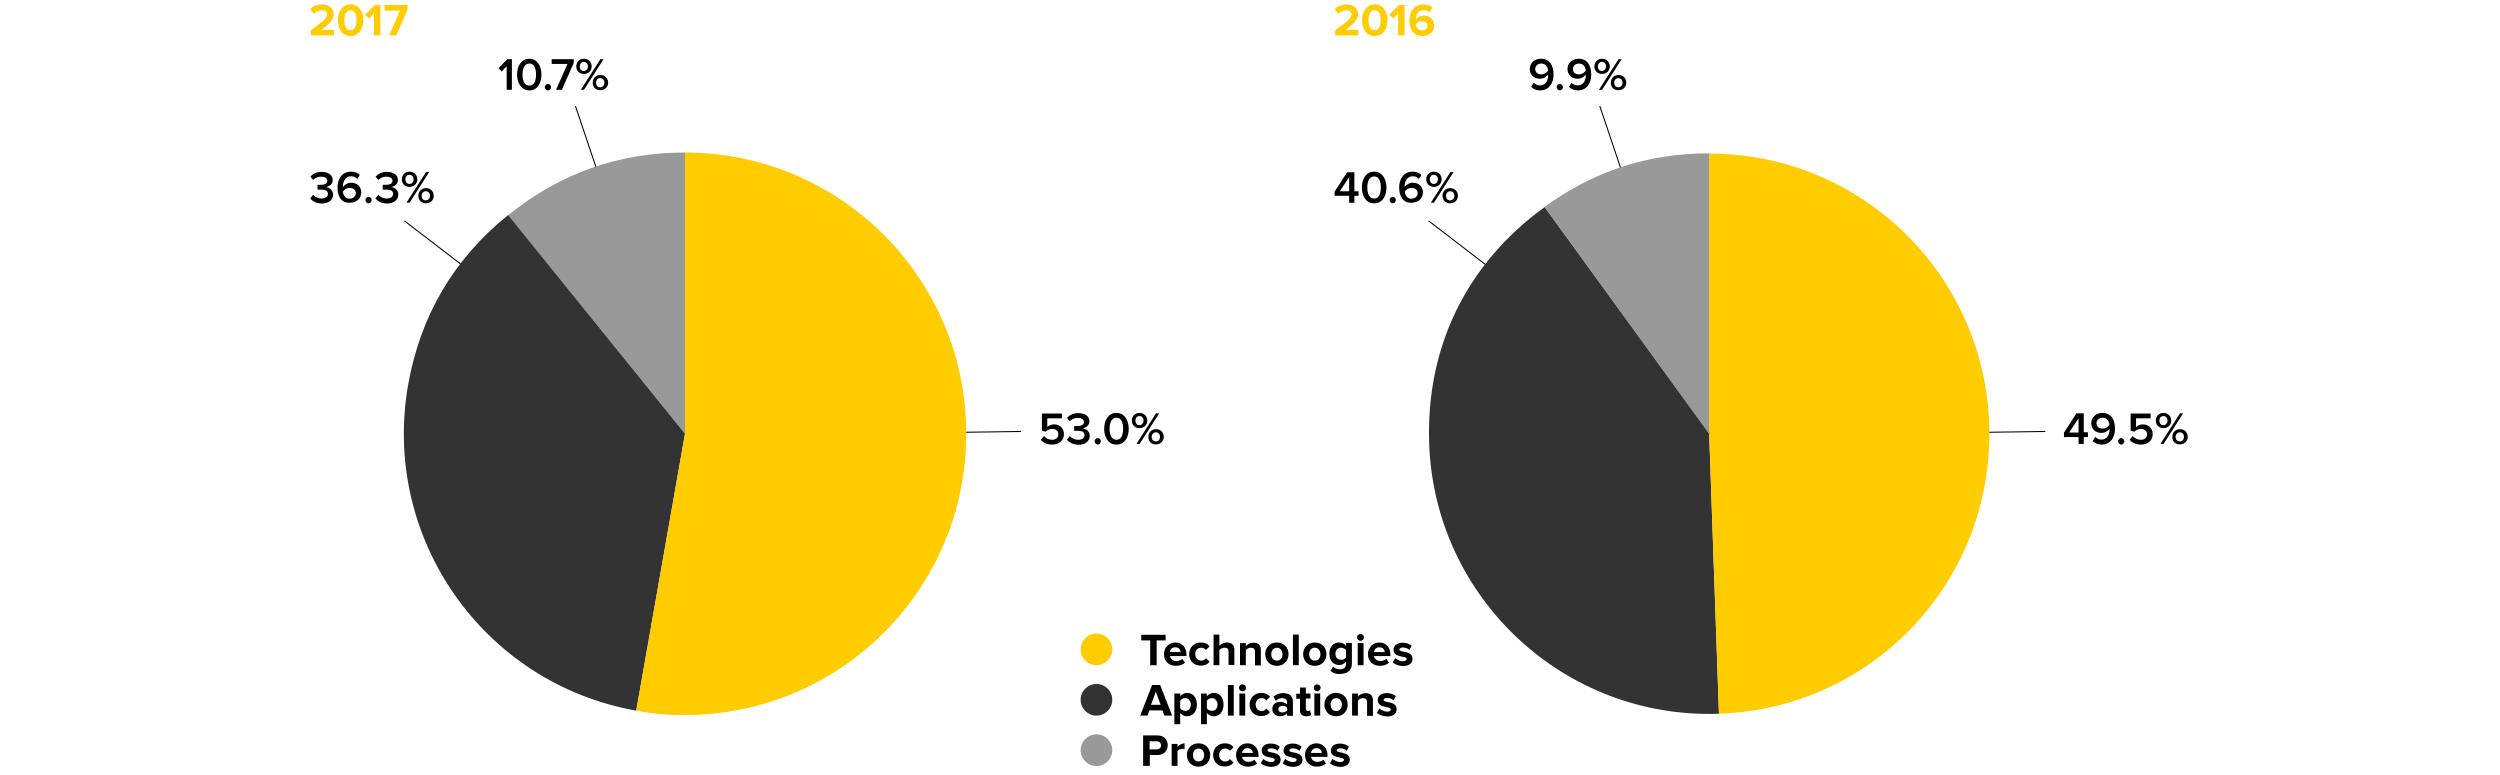
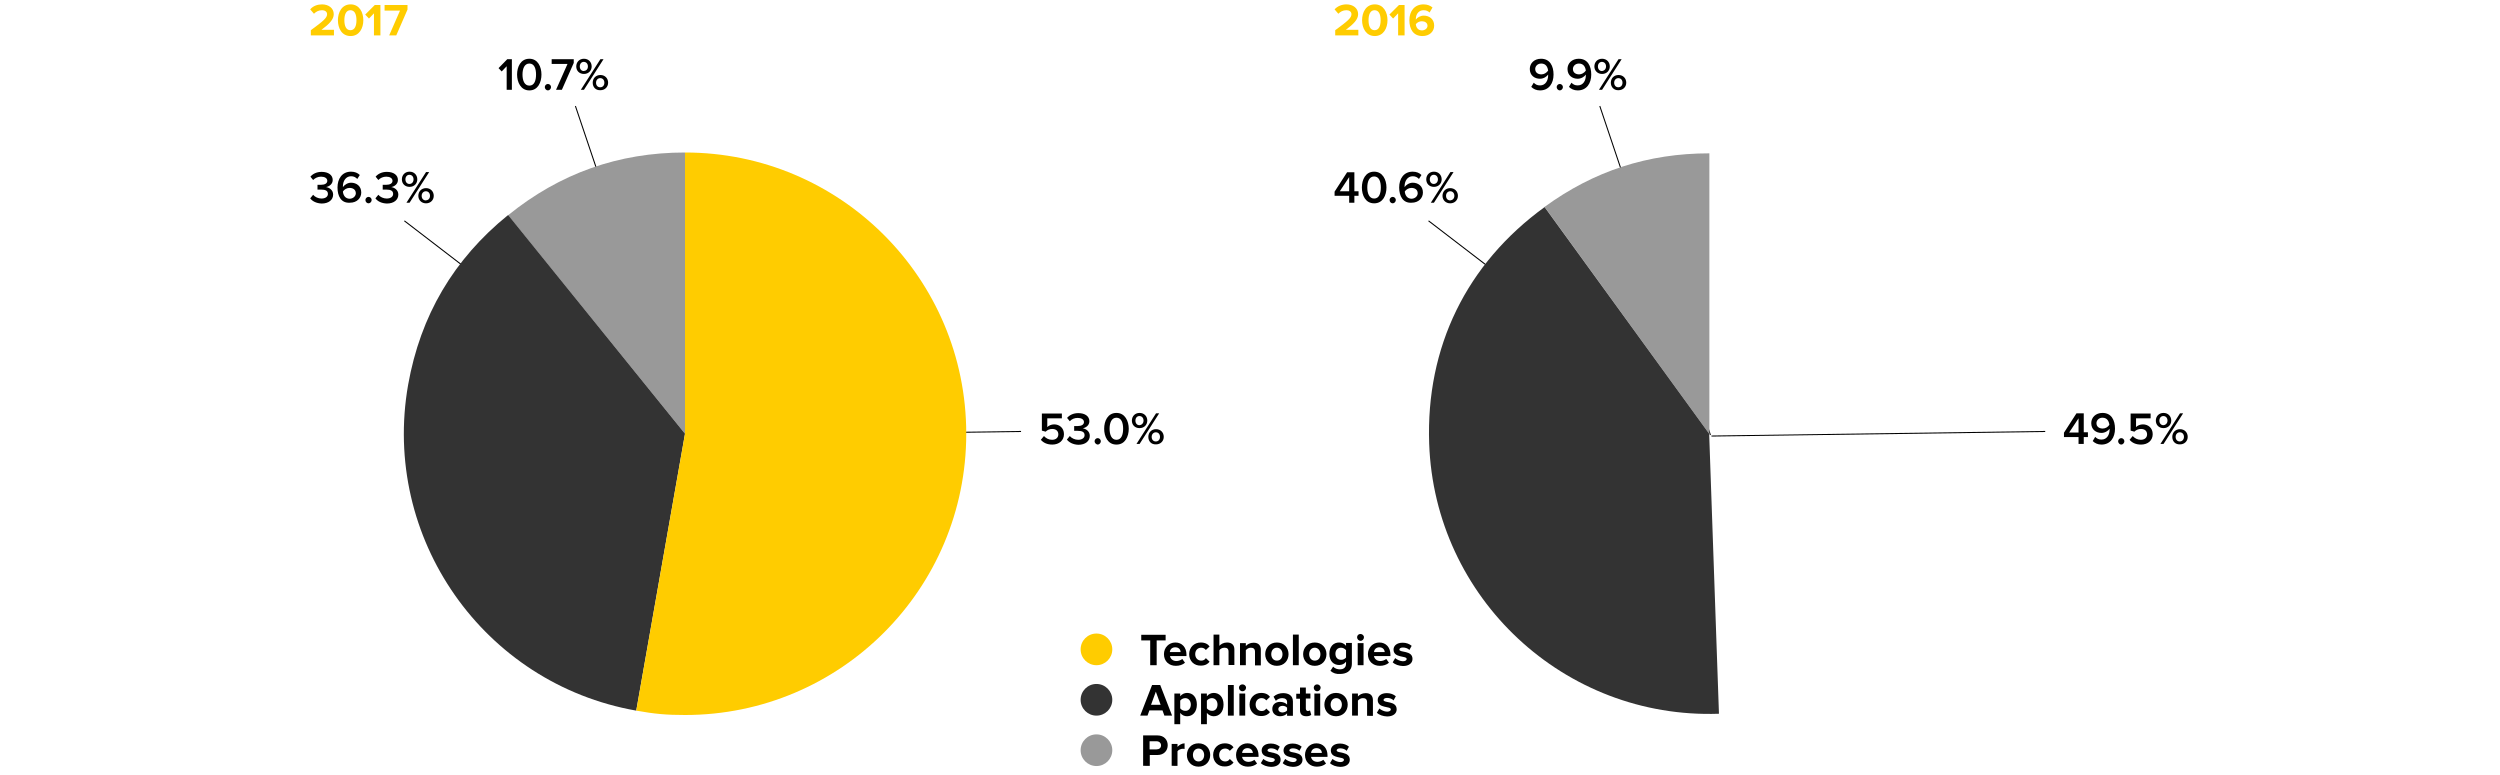
<svg xmlns="http://www.w3.org/2000/svg" xmlns:xlink="http://www.w3.org/1999/xlink" version="1.1" id="Livello_1" x="0px" y="0px" viewBox="0 0 1200 372" style="enable-background:new 0 0 1200 372;" xml:space="preserve">
  <style type="text/css">
	.st0{display:none;}
	.st1{display:inline;}
	.st2{fill:none;stroke:#1D1D1B;stroke-width:1.1;}
	.st3{fill:#B1B1B1;}
	.st4{fill:#575756;}
	.st5{fill:#0090FF;}
	.st6{fill:#1D1D1B;}
	.st7{clip-path:url(#SVGID_2_);fill:#FFCC00;}
	.st8{clip-path:url(#SVGID_4_);fill:#333333;}
	.st9{clip-path:url(#SVGID_6_);fill:#999999;}
	.st10{clip-path:url(#SVGID_8_);}
	.st11{fill:#FFCC00;}
	.st12{fill:none;stroke:#000000;stroke-width:0.5;}
	.st13{clip-path:url(#SVGID_10_);fill:#999999;}
	.st14{clip-path:url(#SVGID_10_);fill:#333333;}
	.st15{clip-path:url(#SVGID_10_);fill:#FFCC00;}
	.st16{clip-path:url(#SVGID_12_);}
	.st17{clip-path:url(#SVGID_14_);fill:#999999;}
	.st18{clip-path:url(#SVGID_14_);fill:#333333;}
	.st19{clip-path:url(#SVGID_14_);fill:#FFCC00;}
</style>
  <g id="Ricavi_per_linee_di_business" class="st0">
    <g class="st1">
      <line class="st2" x1="286.8" y1="400.2" x2="473.2" y2="328.9" />
      <line class="st2" x1="774.8" y1="400.2" x2="961.2" y2="328.9" />
      <line class="st2" x1="286.1" y1="400.2" x2="244.7" y2="211.6" />
      <line class="st2" x1="774.1" y1="400.2" x2="731.1" y2="211.8" />
      <line class="st2" x1="286.2" y1="400.4" x2="161.1" y2="244.1" />
      <line class="st2" x1="774.1" y1="400.4" x2="587.7" y2="328.4" />
      <g>
        <path class="st3" d="M286.1,400.1V244.3c-31,0-58.9,8.3-84.8,25.1L286.1,400.1z" />
        <path class="st4" d="M286.1,400.1L342,545.5c80.3-30.8,120.5-120.9,89.6-201.3c-23.7-61.7-79.4-100-145.4-100v155.9H286.1z" />
        <path class="st5" d="M286.1,400.1l-84.8-130.7c-72.2,46.9-92.7,143.3-45.8,215.5c40.9,62.9,116.4,87.5,186.5,60.6L286.1,400.1z" />
        <path class="st3" d="M774.2,399.1l-2.7-155.8c-27.5,0.5-51.4,7.1-75.2,20.9L774.2,399.1z" />
        <path class="st4" d="M774.2,399.1l45.6,149c82.3-25.2,128.6-112.3,103.5-194.6c-20.5-67-81.7-111.5-151.8-110.3L774.2,399.1z" />
        <path class="st5" d="M774.2,399.1l-77.9-135c-74.5,43-100.1,138.4-57,212.9c37.3,64.6,109.3,92.9,180.5,71.1L774.2,399.1z" />
        <path class="st6" d="M263.6,201.5c-1.1,0-2-0.9-2-2.2s0.8-2.2,2-2.2s2,0.9,2,2.2S264.8,201.5,263.6,201.5 M255.7,193.6     c-1.1,0-1.9-0.9-1.9-2.2s0.8-2.2,1.9-2.2s2,0.9,2,2.2C257.7,192.7,256.9,193.6,255.7,193.6 M263.6,202.9c2.2,0,3.6-1.6,3.6-3.6     c0-2.1-1.5-3.7-3.6-3.7c-2.2,0-3.6,1.6-3.6,3.7C260,201.4,261.4,202.9,263.6,202.9 M255.8,202.7l9.4-14.7h-1.5l-9.4,14.7H255.8z      M255.7,195.1c2.2,0,3.6-1.6,3.6-3.6c0-2.1-1.4-3.7-3.6-3.7c-2.2,0-3.6,1.6-3.6,3.7C252.1,193.5,253.6,195.1,255.7,195.1      M244.7,200.6c-2.4,0-3.3-2.5-3.3-5.3s0.9-5.3,3.3-5.3c2.4,0,3.2,2.5,3.2,5.3S247.1,200.6,244.7,200.6 M244.7,202.9     c4.1,0,5.9-3.9,5.9-7.6c0-3.7-1.7-7.6-5.9-7.6c-4.1,0-5.9,3.9-5.9,7.6S240.5,202.9,244.7,202.9 M237.4,201.8c0-1.3-0.8-2-1.7-2     c-0.8,0-1.5,0.7-1.5,1.5s0.6,1.4,1.3,1.4c0.2,0,0.3,0,0.4-0.1c-0.1,0.7-0.9,1.7-1.6,2.1l1.1,0.9     C236.6,204.7,237.4,203.4,237.4,201.8 M226.8,195.2c-1.6,0-3-0.8-3-2.6c0-1.2,1-2.6,2.9-2.6c2.3,0,3.1,1.8,3.3,3.4     C229.3,194.5,228.1,195.2,226.8,195.2 M226.2,202.9c4.2,0,6.5-3.3,6.5-7.6c0-4.1-1.7-7.6-6.1-7.6c-3.3,0-5.4,2.2-5.4,4.9     c0,3.1,2.3,4.7,4.9,4.7c1.7,0,3.3-1.1,3.9-2c0,0.1,0,0.3,0,0.4c0,2.4-1.2,4.8-3.9,4.8c-1.4,0-2.2-0.5-3-1.3l-1.2,2     C223,202.3,224.4,202.9,226.2,202.9" />
        <path class="st6" d="M750.3,204.5c-1.1,0-2-0.9-2-2.2s0.8-2.2,2-2.2c1.1,0,2,0.9,2,2.2C752.2,203.7,751.4,204.5,750.3,204.5      M742.4,196.7c-1.1,0-1.9-0.9-1.9-2.2s0.8-2.2,1.9-2.2c1.1,0,2,0.9,2,2.2C744.3,195.8,743.5,196.7,742.4,196.7 M750.3,206     c2.2,0,3.6-1.6,3.6-3.6c0-2.1-1.5-3.7-3.6-3.7c-2.2,0-3.7,1.6-3.7,3.7C746.6,204.4,748.1,206,750.3,206 M742.4,205.7l9.4-14.7     h-1.5l-9.4,14.7H742.4z M742.4,198.1c2.2,0,3.6-1.6,3.6-3.6c0-2.1-1.4-3.7-3.6-3.7c-2.2,0-3.7,1.6-3.7,3.7     C738.7,196.5,740.2,198.1,742.4,198.1 M731.3,203.7c-2.4,0-3.3-2.5-3.3-5.3s0.9-5.3,3.3-5.3c2.4,0,3.2,2.5,3.2,5.3     C734.6,201.2,733.7,203.7,731.3,203.7 M731.3,206c4.1,0,5.8-3.9,5.8-7.6c0-3.7-1.7-7.6-5.8-7.6s-5.9,3.9-5.9,7.6     C725.5,202.1,727.2,206,731.3,206 M724,204.9c0-1.3-0.8-2-1.7-2c-0.8,0-1.5,0.7-1.5,1.5s0.6,1.4,1.3,1.4c0.2,0,0.3,0,0.4-0.1     c-0.1,0.7-0.9,1.6-1.6,2.1l1.1,0.9C723.2,207.8,724,206.4,724,204.9 M713.1,203.7c-1.7,0-3-0.8-3-2.1c0-1.5,2.1-2.2,3-2.3     c0.9,0.1,3,0.8,3,2.3C716.2,202.9,714.8,203.7,713.1,203.7 M713.1,197.1c-0.9-0.2-2.8-0.7-2.8-2s1.2-2,2.8-2s2.8,0.7,2.8,2     C715.9,196.5,714,197,713.1,197.1 M713.1,206c3,0,5.6-1.4,5.6-4c0-1.8-1.5-3.2-3.3-3.8c1.7-0.5,3.1-1.6,3.1-3.5     c0-2.7-2.8-3.8-5.4-3.8c-2.6,0-5.4,1.1-5.4,3.8c0,1.8,1.4,3,3.1,3.5c-1.8,0.6-3.3,1.9-3.3,3.8C707.5,204.6,710.1,206,713.1,206" />
        <path class="st6" d="M186.9,235.6c-1.1,0-2-0.9-2-2.2s0.8-2.2,2-2.2c1.1,0,2,0.9,2,2.2C188.8,234.7,188,235.6,186.9,235.6      M179,227.7c-1.1,0-1.9-0.9-1.9-2.2s0.8-2.2,1.9-2.2c1.1,0,2,0.9,2,2.2C180.9,226.9,180.1,227.7,179,227.7 M186.9,237.1     c2.2,0,3.7-1.6,3.7-3.6c0-2.1-1.5-3.7-3.7-3.7s-3.6,1.6-3.6,3.7C183.2,235.5,184.7,237.1,186.9,237.1 M179,236.8l9.4-14.7h-1.5     l-9.4,14.7H179z M179,229.2c2.2,0,3.7-1.6,3.7-3.6c0-2.1-1.4-3.7-3.7-3.7c-2.2,0-3.6,1.6-3.6,3.7     C175.3,227.6,176.8,229.2,179,229.2 M168.2,234.8c-1.7,0-3-0.8-3-2.1c0-1.5,2.1-2.2,3-2.3c0.9,0.1,3,0.8,3,2.3     C171.2,234,169.8,234.8,168.2,234.8z M168.2,228.2c-0.9-0.2-2.8-0.7-2.8-2s1.2-2,2.8-2s2.8,0.7,2.8,2     C170.9,227.5,169.1,228.1,168.2,228.2z M168.2,237.1c3,0,5.6-1.4,5.6-4c0-1.8-1.5-3.2-3.3-3.8c1.6-0.5,3.1-1.6,3.1-3.5     c0-2.7-2.8-3.8-5.4-3.8c-2.6,0-5.4,1.1-5.4,3.8c0,1.8,1.4,3,3.1,3.5c-1.8,0.6-3.3,1.9-3.3,3.8     C162.5,235.7,165.1,237.1,168.2,237.1 M160.6,236c0-1.3-0.8-2-1.7-2c-0.8,0-1.5,0.7-1.5,1.5s0.6,1.4,1.3,1.4c0.2,0,0.3,0,0.4-0.1     c-0.1,0.7-0.9,1.6-1.6,2.1l1.1,0.9C159.7,238.9,160.6,237.5,160.6,236 M149.8,234.8c-2.2,0-3.1-1.9-3.3-3.4     c0.7-1.1,2-1.7,3.2-1.7c1.6,0,3,0.8,3,2.6C152.8,233.4,151.7,234.8,149.8,234.8 M150,237.1c3.3,0,5.4-2.2,5.4-4.9     c0-3.1-2.3-4.7-4.9-4.7c-1.7,0-3.3,1.1-3.9,2.1v-0.4c0-2.6,1.4-4.9,3.9-4.9c1.4,0,2.2,0.5,3,1.3l1.2-1.9c-1-1-2.4-1.6-4.2-1.6     c-4.2,0-6.5,3.4-6.5,7.6C143.9,233.6,145.6,237.1,150,237.1 M137.8,231.2h-4.5l4.5-6.8V231.2z M140.4,236.8v-3.3h2v-2.3h-2v-9.1     h-3.5l-6,9.3v2.1h7v3.3H140.4z" />
        <path class="st6" d="M993.2,321.1c-1.1,0-2-0.9-2-2.2c0-1.3,0.8-2.2,2-2.2c1.1,0,2,0.9,2,2.2S994.4,321.1,993.2,321.1      M985.3,313.2c-1.1,0-1.9-0.9-1.9-2.2c0-1.3,0.8-2.2,1.9-2.2c1.1,0,2,0.9,2,2.2C987.3,312.3,986.5,313.2,985.3,313.2      M993.2,322.5c2.2,0,3.7-1.6,3.7-3.6c0-2.1-1.5-3.7-3.7-3.7s-3.6,1.6-3.6,3.7C989.6,320.9,991.1,322.5,993.2,322.5 M985.4,322.3     l9.4-14.7h-1.5l-9.4,14.7H985.4z M985.3,314.7c2.2,0,3.7-1.6,3.7-3.6c0-2.1-1.4-3.7-3.7-3.7c-2.2,0-3.6,1.6-3.6,3.7     C981.7,313.1,983.2,314.7,985.3,314.7 M974.5,322.5c3.4,0,5.5-1.8,5.5-4.3c0-2.3-2-3.4-3.4-3.6c1.5-0.2,3.2-1.4,3.2-3.4     c0-2.4-2.1-3.9-5.3-3.9c-2.4,0-4.2,1-5.4,2.3l1.3,1.6c1.1-1.1,2.3-1.6,3.8-1.6c1.6,0,3,0.7,3,2s-1.3,1.9-3,1.9     c-0.6,0-1.4,0-1.7,0v2.3c0.2,0,1.1,0,1.7,0c2.1,0,3.3,0.6,3.3,2.1c0,1.3-1.1,2.2-3.1,2.2c-1.6,0-3.1-0.7-4-1.8L969,320     C970,321.5,971.9,322.5,974.5,322.5 M967.4,321.4c0-1.3-0.8-2-1.7-2c-0.8,0-1.5,0.7-1.5,1.5s0.6,1.4,1.3,1.4c0.2,0,0.3,0,0.4-0.1     c-0.1,0.7-0.9,1.6-1.6,2.1l1.1,0.9C966.6,324.3,967.4,322.9,967.4,321.4 M956.5,322.5c3.3,0,5.6-1.9,5.6-5c0-3-2.2-4.7-4.7-4.7     c-1.4,0-2.6,0.6-3.3,1.3v-4.2h7v-2.3h-9.6v8.2l1.8,0.5c0.9-0.9,2-1.3,3.2-1.3c1.8,0,3,1,3,2.6c0,1.5-1.1,2.6-3,2.6     c-1.6,0-3-0.6-3.9-1.8l-1.5,1.8C952.3,321.6,954,322.5,956.5,322.5 M944.7,316.7h-4.5l4.5-6.8V316.7z M947.3,322.3V319h2v-2.3h-2     v-9.1h-3.5l-6,9.3v2.1h7v3.3H947.3z" />
        <path class="st6" d="M503.4,314.8c-1.1,0-2-0.9-2-2.2c0-1.3,0.8-2.2,2-2.2c1.1,0,2,0.9,2,2.2S504.5,314.8,503.4,314.8      M495.5,306.9c-1.1,0-1.9-0.9-1.9-2.2c0-1.3,0.8-2.2,1.9-2.2s2,0.9,2,2.2C497.5,306.1,496.6,306.9,495.5,306.9 M503.4,316.3     c2.2,0,3.7-1.6,3.7-3.6c0-2.1-1.5-3.7-3.7-3.7s-3.6,1.6-3.6,3.7C499.7,314.7,501.2,316.3,503.4,316.3 M495.5,316l9.4-14.7h-1.5     L494,316H495.5z M495.5,308.4c2.2,0,3.7-1.6,3.7-3.6c0-2.1-1.4-3.7-3.7-3.7c-2.2,0-3.6,1.6-3.6,3.7     C491.8,306.8,493.3,308.4,495.5,308.4 M489.9,316v-2.3h-6.5c3.9-3,6.4-5.4,6.4-8.1c0-2.9-2.5-4.5-5.3-4.5c-2.1,0-4.1,0.8-5.4,2.4     l1.5,1.7c0.9-1.1,2.2-1.7,4-1.7c1.3,0,2.7,0.7,2.7,2.2c0,2.1-2.2,4-7.9,8.3v2H489.9z M477.1,315.2c0-1.3-0.8-2-1.7-2     c-0.8,0-1.5,0.7-1.5,1.5s0.6,1.4,1.3,1.4c0.2,0,0.3,0,0.4-0.1c-0.1,0.7-0.9,1.6-1.6,2.1l1.1,0.9     C476.3,318.1,477.1,316.7,477.1,315.2 M467.6,310.4h-4.5l4.5-6.8V310.4z M470.2,316v-3.3h2v-2.3h-2v-9.1h-3.5l-6,9.3v2.1h7v3.3     H470.2z M454.8,310.4h-4.5l4.5-6.8V310.4z M457.4,316v-3.3h2v-2.3h-2v-9.1h-3.5l-6,9.3v2.1h7v3.3H457.4z" />
        <path class="st6" d="M614.4,314.3c-1.1,0-2-0.9-2-2.2c0-1.3,0.8-2.2,2-2.2c1.1,0,2,0.9,2,2.2     C616.3,313.5,615.5,314.3,614.4,314.3 M606.5,306.5c-1.1,0-1.9-0.9-1.9-2.2c0-1.3,0.8-2.2,1.9-2.2c1.1,0,2,0.9,2,2.2     C608.4,305.6,607.6,306.5,606.5,306.5 M614.4,315.8c2.2,0,3.7-1.6,3.7-3.6c0-2.1-1.5-3.7-3.7-3.7s-3.6,1.6-3.6,3.7     C610.7,314.2,612.2,315.8,614.4,315.8 M606.5,315.5l9.4-14.7h-1.5l-9.4,14.7H606.5z M606.5,307.9c2.2,0,3.7-1.6,3.7-3.6     c0-2.1-1.4-3.7-3.7-3.7c-2.2,0-3.6,1.6-3.6,3.7C602.8,306.4,604.3,307.9,606.5,307.9 M596,315.5l5.7-12.9v-1.8h-10.6v2.3h7.6     l-5.5,12.4H596z M591,314.7c0-1.3-0.8-2-1.7-2c-0.8,0-1.5,0.7-1.5,1.5s0.6,1.4,1.3,1.4c0.2,0,0.3,0,0.4-0.1     c-0.1,0.7-0.9,1.7-1.6,2.1l1.1,0.9C590.2,317.6,591,316.2,591,314.7 M580.2,313.5c-2.2,0-3.1-1.9-3.3-3.4c0.7-1.1,2-1.7,3.2-1.7     c1.6,0,3,0.8,3,2.6C583.2,312.1,582.2,313.5,580.2,313.5 M580.4,315.8c3.3,0,5.4-2.2,5.4-4.9c0-3.1-2.3-4.7-4.9-4.7     c-1.7,0-3.3,1.1-3.9,2.1v-0.4c0-2.6,1.4-4.9,3.9-4.9c1.4,0,2.2,0.5,3,1.3l1.2-1.9c-1-1-2.4-1.6-4.2-1.6c-4.2,0-6.5,3.4-6.5,7.6     C574.3,312.3,576.1,315.8,580.4,315.8 M568.3,310h-4.5l4.5-6.8V310z M570.8,315.5v-3.3h2V310h-2v-9.1h-3.5l-6,9.3v2.1h7v3.3     L570.8,315.5L570.8,315.5z" />
        <path class="st5" d="M173,129c3.5,0,5.9-2,5.9-5.1c0-3-2.2-4.8-4.7-4.8c-1.3,0-2.5,0.5-3.2,1.2v-3.6h7V114h-10.1v8.4l2.2,0.6     c0.9-0.8,1.9-1.2,3.1-1.2c1.7,0,2.6,0.9,2.6,2.2c0,1.2-1,2.2-2.7,2.2c-1.5,0-2.9-0.6-3.9-1.6l-1.7,2.2     C168.6,128.1,170.4,129,173,129 M164.8,128.7V114H162l-4.6,4.6l1.8,1.9l2.4-2.5v10.6L164.8,128.7L164.8,128.7z M150.4,126.2     c-2.1,0-2.9-2.1-2.9-4.8c0-2.7,0.8-4.8,2.9-4.8c2.1,0,2.9,2.1,2.9,4.8C153.2,124.1,152.5,126.2,150.4,126.2 M150.4,129     c4.2,0,6.1-3.8,6.1-7.6c0-3.8-1.9-7.6-6.1-7.6c-4.2,0-6.1,3.8-6.1,7.6C144.3,125.2,146.2,129,150.4,129 M142.4,128.7V126h-6     c3.8-2.8,5.9-5,5.9-7.5c0-2.9-2.5-4.7-5.6-4.7c-2,0-4.2,0.7-5.7,2.4l1.8,2.1c1-1,2.3-1.7,3.9-1.7c1.2,0,2.4,0.6,2.4,1.9     c0,1.8-1.8,3.3-7.8,7.7v2.5L142.4,128.7L142.4,128.7z" />
        <path class="st5" d="M661.8,122.9h-4l4-6.1V122.9z M664.9,128.7v-3h1.9V123h-1.9v-9h-4.3l-5.8,9.2v2.5h7v3H664.9z M652.8,128.7     V114H650l-4.6,4.6l1.8,1.9l2.4-2.5v10.6L652.8,128.7L652.8,128.7z M638.3,126.2c-2.1,0-2.9-2.1-2.9-4.8c0-2.7,0.8-4.8,2.9-4.8     c2.1,0,2.9,2.1,2.9,4.8S640.4,126.2,638.3,126.2 M638.3,129c4.2,0,6.1-3.8,6.1-7.6c0-3.8-1.9-7.6-6.1-7.6c-4.2,0-6.1,3.8-6.1,7.6     C632.3,125.2,634.1,129,638.3,129 M630.4,128.7V126h-6c3.8-2.8,5.9-5,5.9-7.5c0-2.9-2.5-4.7-5.6-4.7c-2,0-4.2,0.7-5.7,2.4     l1.8,2.1c1-1,2.3-1.7,3.9-1.7c1.2,0,2.4,0.6,2.4,1.9c0,1.8-1.8,3.3-7.8,7.7v2.5L630.4,128.7L630.4,128.7z" />
        <path class="st6" d="M1028.9,571.2h-2.8v10.6h2.8V571.2z M1027.5,570.1c0.9,0,1.7-0.7,1.7-1.7c0-0.9-0.7-1.7-1.7-1.7     c-0.9,0-1.6,0.7-1.6,1.7C1025.8,569.3,1026.6,570.1,1027.5,570.1 M1019.4,582.1c2.9,0,4.6-1.4,4.6-3.4c0-4.3-6.3-3-6.3-4.5     c0-0.6,0.7-1,1.7-1c1.3,0,2.5,0.6,3.1,1.2l1.1-2c-1.1-0.8-2.5-1.4-4.3-1.4c-2.8,0-4.4,1.6-4.4,3.3c0,4.2,6.3,2.8,6.3,4.5     c0,0.7-0.6,1.1-1.8,1.1c-1.3,0-2.9-0.7-3.7-1.5l-1.2,2C1015.8,581.5,1017.6,582.1,1019.4,582.1 M1008.9,582.1     c2.9,0,4.6-1.4,4.6-3.4c0-4.3-6.3-3-6.3-4.5c0-0.6,0.7-1,1.7-1c1.3,0,2.5,0.6,3.1,1.2l1.1-2c-1.1-0.8-2.5-1.4-4.3-1.4     c-2.8,0-4.4,1.6-4.4,3.3c0,4.2,6.3,2.8,6.3,4.5c0,0.7-0.6,1.1-1.8,1.1c-1.3,0-2.9-0.7-3.7-1.5l-1.2,2     C1005.3,581.5,1007.1,582.1,1008.9,582.1 M1000.4,575.5h-5.2c0.1-1.1,0.9-2.3,2.6-2.3C999.6,573.3,1000.3,574.5,1000.4,575.5      M997.9,582.1c1.7,0,3.3-0.5,4.4-1.5l-1.3-1.8c-0.7,0.7-1.9,1-2.8,1c-1.8,0-2.9-1.1-3.1-2.4h7.9v-0.7c0-3.5-2.1-5.8-5.3-5.8     s-5.5,2.5-5.5,5.6C992.3,580,994.7,582.1,997.9,582.1 M986.9,582.1c2.2,0,3.5-1,4.2-1.9l-1.8-1.7c-0.5,0.7-1.3,1.2-2.2,1.2     c-1.7,0-2.9-1.3-2.9-3.1c0-1.9,1.2-3.1,2.9-3.1c1,0,1.7,0.4,2.2,1.1l1.8-1.7c-0.7-1-2-1.9-4.2-1.9c-3.3,0-5.6,2.3-5.6,5.6     C981.3,579.8,983.7,582.1,986.9,582.1 M974.2,579.6c-1.7,0-2.7-1.4-2.7-3.1c0-1.7,1-3.1,2.7-3.1c1.8,0,2.7,1.4,2.7,3.1     C977,578.2,976,579.6,974.2,579.6 M974.2,582.1c3.5,0,5.6-2.6,5.6-5.6s-2.1-5.6-5.6-5.6s-5.6,2.5-5.6,5.6     C968.6,579.6,970.7,582.1,974.2,582.1 M964.2,581.9v-7c0.5-0.7,1.7-1.2,2.6-1.2c0.3,0,0.6,0,0.8,0.1V571c-1.3,0-2.6,0.8-3.4,1.7     v-1.4h-2.8v10.6L964.2,581.9L964.2,581.9z M954.1,573.9h-3.3V570h3.3c1.2,0,2.2,0.7,2.2,2C956.3,573.1,955.4,573.9,954.1,573.9      M950.8,581.9v-5.2h3.7c3.2,0,4.9-2.2,4.9-4.7c0-2.6-1.7-4.7-4.9-4.7h-6.9V582L950.8,581.9L950.8,581.9z" />
        <path class="st6" d="M1066.7,536h-2.8v10.6h2.8V536z M1065.3,534.9c0.9,0,1.7-0.7,1.7-1.7c0-0.9-0.7-1.6-1.7-1.6     c-0.9,0-1.7,0.7-1.7,1.6C1063.6,534.1,1064.4,534.9,1065.3,534.9 M1061.1,546.7v-7.5c0-2.1-1.1-3.4-3.5-3.4c-1.7,0-3,0.8-3.7,1.6     V536h-2.8v10.6h2.8v-7.2c0.5-0.6,1.3-1.2,2.4-1.2c1.2,0,2,0.5,2,2v6.4h2.8L1061.1,546.7L1061.1,546.7z M1043.4,544.4     c-1.7,0-2.7-1.4-2.7-3.1c0-1.7,1-3.1,2.7-3.1c1.8,0,2.7,1.4,2.7,3.1C1046.2,543,1045.2,544.4,1043.4,544.4 M1043.4,546.9     c3.5,0,5.6-2.6,5.6-5.6s-2.1-5.6-5.6-5.6s-5.6,2.5-5.6,5.6S1039.9,546.9,1043.4,546.9 M1035.7,536h-2.8v10.6h2.8V536z      M1034.3,534.9c0.9,0,1.7-0.7,1.7-1.7c0-0.9-0.7-1.6-1.7-1.6c-0.9,0-1.6,0.7-1.6,1.6C1032.7,534.1,1033.4,534.9,1034.3,534.9      M1030.6,546.7v-2.4h-5l4.9-6.2v-2h-8.6v2.4h4.8l-4.8,6.1v2.1L1030.6,546.7L1030.6,546.7z M1014.6,545c-1.1,0-2-0.6-2-1.6     s0.9-1.6,2-1.6c0.9,0,1.8,0.3,2.2,0.9v1.3C1016.4,544.7,1015.5,545,1014.6,545 M1019.7,546.7v-6.9c0-3.1-2.2-4-4.7-4     c-1.7,0-3.3,0.5-4.6,1.7l1.1,2c0.9-0.8,1.9-1.3,3.1-1.3c1.4,0,2.3,0.7,2.3,1.8v1.3c-0.7-0.8-1.9-1.3-3.4-1.3     c-1.7,0-3.7,0.9-3.7,3.4c0,2.4,2,3.5,3.7,3.5c1.4,0,2.6-0.5,3.4-1.4v1.1h2.8L1019.7,546.7L1019.7,546.7z M1004.4,546.9     c2.2,0,3.5-1,4.2-1.9l-1.8-1.7c-0.5,0.7-1.3,1.2-2.2,1.2c-1.7,0-2.9-1.3-2.9-3.1c0-1.9,1.2-3.1,2.9-3.1c1,0,1.7,0.4,2.2,1.1     l1.8-1.7c-0.7-1-2-1.9-4.2-1.9c-3.3,0-5.6,2.3-5.6,5.6C998.8,544.6,1001.2,546.9,1004.4,546.9 M996.7,536h-2.8v10.6h2.8V536z      M995.3,534.9c0.9,0,1.7-0.7,1.7-1.7c0-0.9-0.7-1.6-1.7-1.6c-0.9,0-1.6,0.7-1.6,1.6S994.4,534.9,995.3,534.9 M991.1,532h-2.8     v14.7h2.8V532z M980.7,544.4c-0.9,0-1.9-0.6-2.4-1.2v-3.7c0.5-0.7,1.5-1.2,2.4-1.2c1.6,0,2.7,1.3,2.7,3.1     C983.4,543.2,982.3,544.4,980.7,544.4 M981.6,546.9c2.7,0,4.7-2,4.7-5.6c0-3.5-2-5.6-4.7-5.6c-1.3,0-2.5,0.6-3.3,1.6V536h-2.8     v14.7h2.8v-5.4C979.2,546.4,980.3,546.9,981.6,546.9 M967.9,544.4c-0.9,0-1.9-0.6-2.4-1.2v-3.7c0.5-0.7,1.5-1.2,2.4-1.2     c1.6,0,2.7,1.3,2.7,3.1C970.6,543.2,969.5,544.4,967.9,544.4 M968.8,546.9c2.7,0,4.7-2,4.7-5.6c0-3.5-2-5.6-4.7-5.6     c-1.3,0-2.5,0.6-3.3,1.6V536h-2.8v14.7h2.8v-5.4C966.4,546.4,967.5,546.9,968.8,546.9 M956.1,541.4h-4.6l2.3-6.3L956.1,541.4z      M961.4,546.7l-5.7-14.7h-3.9l-5.7,14.7h3.5l0.9-2.5h6.3l0.9,2.5H961.4z" />
        <path class="st6" d="M1050.9,505.1h-5.2c0.1-1.1,0.9-2.3,2.6-2.3C1050.1,502.9,1050.9,504.1,1050.9,505.1 M1048.5,511.7     c1.7,0,3.3-0.5,4.4-1.5l-1.3-1.8c-0.7,0.7-1.9,1-2.8,1c-1.8,0-2.9-1.1-3.1-2.4h7.9v-0.7c0-3.5-2.1-5.8-5.3-5.8     c-3.2,0-5.5,2.5-5.5,5.6C1042.8,509.6,1045.2,511.7,1048.5,511.7 M1040.7,500.8h-2.8v10.6h2.8V500.8z M1039.3,499.7     c0.9,0,1.7-0.7,1.7-1.7c0-0.9-0.7-1.6-1.7-1.6c-0.9,0-1.6,0.7-1.6,1.6C1037.7,498.9,1038.4,499.7,1039.3,499.7 M1030,508.9     c-1.6,0-2.7-1.1-2.7-2.9s1.1-2.9,2.7-2.9c0.9,0,1.9,0.5,2.4,1.2v3.5C1031.9,508.4,1030.9,508.9,1030,508.9 M1029.4,515.8     c2.6,0,5.7-1,5.7-5v-9.9h-2.8v1.4c-0.9-1.1-2-1.6-3.3-1.6c-2.7,0-4.7,1.9-4.7,5.4s2,5.4,4.7,5.4c1.3,0,2.5-0.6,3.3-1.6v1     c0,2.2-1.6,2.7-3,2.7c-1.3,0-2.5-0.4-3.3-1.3l-1.3,2C1026.2,515.4,1027.6,515.8,1029.4,515.8 M1017.3,509.2     c-1.7,0-2.7-1.4-2.7-3.1s1-3.1,2.7-3.1c1.8,0,2.7,1.4,2.7,3.1C1020.1,507.8,1019.1,509.2,1017.3,509.2 M1017.3,511.7     c3.5,0,5.6-2.6,5.6-5.6s-2.1-5.6-5.6-5.6s-5.6,2.5-5.6,5.6S1013.8,511.7,1017.3,511.7 M1009.6,496.8h-2.8v14.7h2.8V496.8z      M999.1,509.2c-1.7,0-2.7-1.4-2.7-3.1s1-3.1,2.7-3.1c1.8,0,2.7,1.4,2.7,3.1C1001.8,507.8,1000.9,509.2,999.1,509.2 M999.1,511.7     c3.5,0,5.6-2.6,5.6-5.6s-2.1-5.6-5.6-5.6s-5.6,2.5-5.6,5.6S995.6,511.7,999.1,511.7 M991.4,511.5V504c0-2.1-1.1-3.4-3.5-3.4     c-1.7,0-3,0.8-3.7,1.6v-1.4h-2.8v10.6h2.8v-7.2c0.5-0.6,1.3-1.2,2.4-1.2c1.2,0,2,0.5,2,2v6.4h2.8V511.5z M975.4,511.7     c2.2,0,3.5-1,4.2-1.9l-1.8-1.7c-0.5,0.7-1.3,1.2-2.2,1.2c-1.7,0-2.9-1.3-2.9-3.1c0-1.9,1.2-3.1,2.9-3.1c1,0,1.7,0.4,2.2,1.1     l1.8-1.7c-0.7-1-2-1.9-4.2-1.9c-3.3,0-5.6,2.3-5.6,5.6C969.8,509.4,972.2,511.7,975.4,511.7 M965.8,505.1h-5.2     c0.1-1.1,0.9-2.3,2.6-2.3C965,502.9,965.7,504.1,965.8,505.1 M963.3,511.7c1.7,0,3.3-0.5,4.4-1.5l-1.3-1.8c-0.7,0.7-1.9,1-2.8,1     c-1.8,0-2.9-1.1-3.1-2.4h7.9v-0.7c0-3.5-2.1-5.8-5.3-5.8s-5.5,2.5-5.5,5.6C957.6,509.6,960.1,511.7,963.3,511.7 M954.2,511.5     v-11.9h4.3v-2.7h-11.7v2.7h4.3v11.9H954.2z" />
        <path class="st5" d="M925.3,511.5c4.2,0,7.6-3.4,7.6-7.6s-3.4-7.6-7.6-7.6c-4.2,0-7.6,3.4-7.6,7.6S921.1,511.5,925.3,511.5" />
        <path class="st4" d="M925.3,546.7c4.2,0,7.6-3.4,7.6-7.6c0-4.2-3.4-7.6-7.6-7.6c-4.2,0-7.6,3.4-7.6,7.6S921.1,546.7,925.3,546.7" />
        <path class="st3" d="M925.3,581.9c4.2,0,7.6-3.4,7.6-7.6c0-4.2-3.4-7.6-7.6-7.6c-4.2,0-7.6,3.4-7.6,7.6S921.1,581.9,925.3,581.9" />
        <path class="st6" d="M540.9,571.2h-2.8v10.6h2.8V571.2z M539.5,570.1c0.9,0,1.7-0.7,1.7-1.7c0-0.9-0.7-1.7-1.7-1.7     c-0.9,0-1.6,0.7-1.6,1.7C537.9,569.3,538.6,570.1,539.5,570.1 M531.5,582.1c2.9,0,4.6-1.4,4.6-3.4c0-4.3-6.3-3-6.3-4.5     c0-0.6,0.7-1,1.7-1c1.3,0,2.5,0.6,3.1,1.2l1.1-2c-1.1-0.8-2.5-1.4-4.3-1.4c-2.8,0-4.4,1.6-4.4,3.3c0,4.2,6.3,2.8,6.3,4.5     c0,0.7-0.6,1.1-1.8,1.1c-1.3,0-2.9-0.7-3.7-1.5l-1.2,2C527.8,581.5,529.6,582.1,531.5,582.1 M521,582.1c2.9,0,4.6-1.4,4.6-3.4     c0-4.3-6.3-3-6.3-4.5c0-0.6,0.7-1,1.7-1c1.3,0,2.5,0.6,3.1,1.2l1.1-2c-1.1-0.8-2.5-1.4-4.3-1.4c-2.8,0-4.4,1.6-4.4,3.3     c0,4.2,6.3,2.8,6.3,4.5c0,0.7-0.6,1.1-1.8,1.1c-1.3,0-2.9-0.7-3.7-1.5l-1.2,2C517.3,581.5,519.1,582.1,521,582.1 M512.4,575.5     h-5.2c0.1-1.1,0.9-2.3,2.6-2.3C511.6,573.3,512.3,574.5,512.4,575.5 M510,582.1c1.7,0,3.3-0.5,4.4-1.5l-1.3-1.8     c-0.7,0.7-1.9,1-2.8,1c-1.8,0-2.9-1.1-3.1-2.4h7.9v-0.7c0-3.5-2.1-5.8-5.3-5.8s-5.5,2.5-5.5,5.6C504.3,580,506.7,582.1,510,582.1      M498.9,582.1c2.2,0,3.5-1,4.2-1.9l-1.8-1.7c-0.5,0.7-1.3,1.2-2.2,1.2c-1.7,0-2.9-1.3-2.9-3.1c0-1.9,1.2-3.1,2.9-3.1     c1,0,1.7,0.4,2.2,1.1l1.8-1.7c-0.7-1-2-1.9-4.2-1.9c-3.3,0-5.6,2.3-5.6,5.6C493.3,579.8,495.7,582.1,498.9,582.1 M486.3,579.6     c-1.7,0-2.7-1.4-2.7-3.1c0-1.7,1-3.1,2.7-3.1c1.8,0,2.7,1.4,2.7,3.1C489,578.2,488,579.6,486.3,579.6 M486.3,582.1     c3.5,0,5.6-2.6,5.6-5.6s-2.1-5.6-5.6-5.6s-5.6,2.5-5.6,5.6C480.7,579.6,482.8,582.1,486.3,582.1 M476.2,581.9v-7     c0.5-0.7,1.7-1.2,2.6-1.2c0.3,0,0.6,0,0.8,0.1V571c-1.3,0-2.6,0.8-3.4,1.7v-1.4h-2.8v10.6L476.2,581.9L476.2,581.9z M466.2,573.9     h-3.3V570h3.3c1.2,0,2.2,0.7,2.2,2C468.3,573.1,467.4,573.9,466.2,573.9 M462.9,581.9v-5.2h3.7c3.2,0,4.9-2.2,4.9-4.7     c0-2.6-1.7-4.7-4.9-4.7h-6.9V582L462.9,581.9L462.9,581.9z" />
        <path class="st6" d="M578.7,536h-2.8v10.6h2.8V536z M577.3,534.9c0.9,0,1.7-0.7,1.7-1.7c0-0.9-0.7-1.6-1.7-1.6     c-0.9,0-1.7,0.7-1.7,1.6S576.4,534.9,577.3,534.9 M573.2,546.7v-7.5c0-2.1-1.1-3.4-3.5-3.4c-1.7,0-3,0.8-3.7,1.6V536h-2.8v10.6     h2.8v-7.2c0.5-0.6,1.3-1.2,2.4-1.2c1.2,0,2,0.5,2,2v6.4h2.8V546.7z M555.5,544.4c-1.7,0-2.7-1.4-2.7-3.1c0-1.7,1-3.1,2.7-3.1     c1.8,0,2.7,1.4,2.7,3.1S557.2,544.4,555.5,544.4 M555.5,546.9c3.5,0,5.6-2.6,5.6-5.6s-2.1-5.6-5.6-5.6s-5.6,2.5-5.6,5.6     C549.8,544.4,552,546.9,555.5,546.9 M547.8,536H545v10.6h2.8V536z M546.3,534.9c0.9,0,1.7-0.7,1.7-1.7c0-0.9-0.7-1.6-1.7-1.6     c-0.9,0-1.6,0.7-1.6,1.6S545.4,534.9,546.3,534.9 M542.6,546.7v-2.4h-5l4.9-6.2v-2H534v2.4h4.8l-4.8,6.1v2.1L542.6,546.7     L542.6,546.7z M526.6,545c-1.1,0-2-0.6-2-1.6s0.9-1.6,2-1.6c0.9,0,1.8,0.3,2.2,0.9v1.3C528.4,544.7,527.5,545,526.6,545      M531.7,546.7v-6.9c0-3.1-2.2-4-4.7-4c-1.7,0-3.3,0.5-4.6,1.7l1.1,2c0.9-0.8,1.9-1.3,3.1-1.3c1.4,0,2.3,0.7,2.3,1.8v1.3     c-0.7-0.8-1.9-1.3-3.4-1.3c-1.7,0-3.7,0.9-3.7,3.4c0,2.4,2,3.5,3.7,3.5c1.4,0,2.6-0.5,3.4-1.4v1.1h2.8L531.7,546.7L531.7,546.7z      M516.4,546.9c2.2,0,3.5-1,4.2-1.9l-1.8-1.7c-0.5,0.7-1.3,1.2-2.2,1.2c-1.7,0-2.9-1.3-2.9-3.1c0-1.9,1.2-3.1,2.9-3.1     c1,0,1.7,0.4,2.2,1.1l1.8-1.7c-0.7-1-2-1.9-4.2-1.9c-3.3,0-5.6,2.3-5.6,5.6C510.8,544.6,513.2,546.9,516.4,546.9 M508.7,536h-2.8     v10.6h2.8V536z M507.3,534.9c0.9,0,1.7-0.7,1.7-1.7c0-0.9-0.7-1.6-1.7-1.6c-0.9,0-1.6,0.7-1.6,1.6     C505.7,534.1,506.4,534.9,507.3,534.9 M503.2,532h-2.8v14.7h2.8V532z M492.7,544.4c-0.9,0-1.9-0.6-2.4-1.2v-3.7     c0.5-0.7,1.5-1.2,2.4-1.2c1.6,0,2.7,1.3,2.7,3.1C495.4,543.2,494.3,544.4,492.7,544.4 M493.6,546.9c2.7,0,4.7-2,4.7-5.6     c0-3.5-2-5.6-4.7-5.6c-1.3,0-2.5,0.6-3.3,1.6V536h-2.8v14.7h2.8v-5.4C491.2,546.4,492.4,546.9,493.6,546.9 M479.9,544.4     c-0.9,0-1.9-0.6-2.4-1.2v-3.7c0.5-0.7,1.5-1.2,2.4-1.2c1.6,0,2.7,1.3,2.7,3.1C482.6,543.2,481.5,544.4,479.9,544.4 M480.8,546.9     c2.7,0,4.7-2,4.7-5.6c0-3.5-2-5.6-4.7-5.6c-1.3,0-2.5,0.6-3.3,1.6V536h-2.8v14.7h2.8v-5.4C478.4,546.4,479.5,546.9,480.8,546.9      M468.1,541.4h-4.6l2.3-6.3L468.1,541.4z M473.4,546.7l-5.7-14.7h-3.9l-5.7,14.7h3.5l0.9-2.5h6.3l0.9,2.5H473.4z" />
        <path class="st6" d="M563,505.1h-5.2c0.1-1.1,0.9-2.3,2.6-2.3C562.2,502.9,562.9,504.1,563,505.1 M560.5,511.7     c1.6,0,3.3-0.5,4.4-1.5l-1.3-1.8c-0.7,0.7-1.9,1-2.8,1c-1.8,0-2.9-1.1-3.1-2.4h7.9v-0.7c0-3.5-2.1-5.8-5.3-5.8s-5.5,2.5-5.5,5.6     C554.8,509.6,557.3,511.7,560.5,511.7 M552.7,500.8h-2.8v10.6h2.8V500.8z M551.3,499.7c0.9,0,1.7-0.7,1.7-1.7     c0-0.9-0.7-1.6-1.7-1.6c-0.9,0-1.6,0.7-1.6,1.6S550.4,499.7,551.3,499.7 M542,508.9c-1.6,0-2.7-1.1-2.7-2.9s1.1-2.9,2.7-2.9     c0.9,0,1.9,0.5,2.4,1.2v3.5C543.9,508.4,542.9,508.9,542,508.9 M541.4,515.8c2.6,0,5.7-1,5.7-5v-9.9h-2.8v1.4     c-0.9-1.1-2-1.6-3.3-1.6c-2.7,0-4.7,1.9-4.7,5.4s2,5.4,4.7,5.4c1.3,0,2.5-0.6,3.3-1.6v1c0,2.2-1.6,2.7-3,2.7     c-1.3,0-2.5-0.4-3.3-1.3l-1.3,2C538.2,515.4,539.6,515.8,541.4,515.8 M529.3,509.2c-1.7,0-2.7-1.4-2.7-3.1s1-3.1,2.7-3.1     c1.8,0,2.7,1.4,2.7,3.1C532.1,507.8,531.1,509.2,529.3,509.2 M529.3,511.7c3.5,0,5.6-2.6,5.6-5.6s-2.1-5.6-5.6-5.6     s-5.6,2.5-5.6,5.6S525.8,511.7,529.3,511.7 M521.6,496.8h-2.8v14.7h2.8V496.8z M511.1,509.2c-1.7,0-2.7-1.4-2.7-3.1     s1-3.1,2.7-3.1c1.8,0,2.7,1.4,2.7,3.1C513.9,507.8,512.9,509.2,511.1,509.2 M511.1,511.7c3.5,0,5.6-2.6,5.6-5.6s-2.1-5.6-5.6-5.6     c-3.5,0-5.6,2.5-5.6,5.6S507.6,511.7,511.1,511.7 M503.4,511.5V504c0-2.1-1.1-3.4-3.5-3.4c-1.7,0-3,0.8-3.7,1.6v-1.4h-2.8v10.6     h2.8v-7.2c0.5-0.6,1.3-1.2,2.4-1.2c1.2,0,2,0.5,2,2v6.4h2.8L503.4,511.5L503.4,511.5z M487.4,511.7c2.2,0,3.5-1,4.2-1.9l-1.8-1.7     c-0.5,0.7-1.3,1.2-2.2,1.2c-1.7,0-2.9-1.3-2.9-3.1c0-1.9,1.2-3.1,2.9-3.1c1,0,1.7,0.4,2.2,1.1l1.8-1.7c-0.7-1-2-1.9-4.2-1.9     c-3.3,0-5.6,2.3-5.6,5.6C481.8,509.4,484.2,511.7,487.4,511.7 M477.8,505.1h-5.2c0.1-1.1,0.9-2.3,2.6-2.3     C477,502.9,477.7,504.1,477.8,505.1 M475.3,511.7c1.6,0,3.3-0.5,4.4-1.5l-1.3-1.8c-0.7,0.7-1.9,1-2.8,1c-1.8,0-2.9-1.1-3.1-2.4     h7.9v-0.7c0-3.5-2.1-5.8-5.3-5.8c-3.2,0-5.5,2.5-5.5,5.6C469.6,509.6,472.1,511.7,475.3,511.7 M466.3,511.5v-11.9h4.3v-2.7h-11.7     v2.7h4.3v11.9H466.3z" />
        <path class="st5" d="M437.3,511.5c4.2,0,7.6-3.4,7.6-7.6s-3.4-7.6-7.6-7.6s-7.6,3.4-7.6,7.6S433.1,511.5,437.3,511.5" />
        <path class="st4" d="M437.3,546.7c4.2,0,7.6-3.4,7.6-7.6c0-4.2-3.4-7.6-7.6-7.6s-7.6,3.4-7.6,7.6     C429.7,543.3,433.1,546.7,437.3,546.7" />
        <path class="st3" d="M437.3,581.9c4.2,0,7.6-3.4,7.6-7.6c0-4.2-3.4-7.6-7.6-7.6s-7.6,3.4-7.6,7.6     C429.7,578.5,433.1,581.9,437.3,581.9" />
      </g>
    </g>
  </g>
  <g id="Guide" class="st0">
</g>
  <g>
    <defs>
      <rect id="SVGID_1_" x="144.6" y="-0.3" width="907.9" height="408.7" />
    </defs>
    <clipPath id="SVGID_2_">
      <use xlink:href="#SVGID_1_" style="overflow:visible;" />
    </clipPath>
    <path class="st7" d="M526.3,319.3c4.2,0,7.6-3.4,7.6-7.6s-3.4-7.6-7.6-7.6c-4.2,0-7.6,3.4-7.6,7.6S522.1,319.3,526.3,319.3" />
  </g>
  <g>
    <path d="M552.1,319.3v-11.9h-4.3v-2.7h11.7v2.7h-4.3v11.9H552.1z" />
    <path d="M558.7,314c0-3.1,2.3-5.6,5.5-5.6c3.2,0,5.3,2.4,5.3,5.8v0.7h-7.9c0.2,1.3,1.3,2.4,3.1,2.4c0.9,0,2.1-0.4,2.8-1l1.3,1.8   c-1.1,1-2.7,1.5-4.4,1.5C561.1,319.6,558.7,317.4,558.7,314z M564.1,310.7c-1.7,0-2.5,1.2-2.6,2.3h5.2   C566.7,312,566,310.7,564.1,310.7z" />
    <path d="M570.8,314c0-3.3,2.4-5.6,5.6-5.6c2.2,0,3.5,0.9,4.2,1.9l-1.8,1.7c-0.5-0.7-1.3-1.1-2.2-1.1c-1.7,0-2.9,1.2-2.9,3.1   c0,1.8,1.2,3.1,2.9,3.1c1,0,1.7-0.4,2.2-1.2l1.8,1.7c-0.7,1-2,1.9-4.2,1.9C573.2,319.6,570.8,317.3,570.8,314z" />
    <path d="M589.7,319.3v-6.5c0-1.5-0.8-1.9-2-1.9c-1.1,0-2,0.6-2.4,1.2v7.2h-2.8v-14.7h2.8v5.4c0.7-0.8,2-1.6,3.7-1.6   c2.3,0,3.5,1.3,3.5,3.3v7.5H589.7z" />
    <path d="M602.4,319.3v-6.4c0-1.5-0.8-2-2-2c-1.1,0-1.9,0.6-2.4,1.2v7.2h-2.8v-10.6h2.8v1.4c0.7-0.8,2-1.6,3.7-1.6   c2.4,0,3.5,1.3,3.5,3.4v7.5H602.4z" />
-     <path d="M607.3,314c0-3,2.1-5.6,5.6-5.6c3.5,0,5.6,2.6,5.6,5.6s-2.1,5.6-5.6,5.6C609.4,319.6,607.3,317,607.3,314z M615.6,314   c0-1.6-1-3.1-2.7-3.1c-1.7,0-2.7,1.4-2.7,3.1c0,1.7,1,3.1,2.7,3.1C614.7,317.1,615.6,315.7,615.6,314z" />
+     <path d="M607.3,314c0-3,2.1-5.6,5.6-5.6c3.5,0,5.6,2.6,5.6,5.6s-2.1,5.6-5.6,5.6C609.4,319.6,607.3,317,607.3,314M615.6,314   c0-1.6-1-3.1-2.7-3.1c-1.7,0-2.7,1.4-2.7,3.1c0,1.7,1,3.1,2.7,3.1C614.7,317.1,615.6,315.7,615.6,314z" />
    <path d="M620.6,319.3v-14.7h2.8v14.7H620.6z" />
    <path d="M625.5,314c0-3,2.1-5.6,5.6-5.6c3.5,0,5.6,2.6,5.6,5.6s-2.1,5.6-5.6,5.6C627.6,319.6,625.5,317,625.5,314z M633.8,314   c0-1.6-1-3.1-2.7-3.1c-1.7,0-2.7,1.4-2.7,3.1c0,1.7,1,3.1,2.7,3.1C632.9,317.1,633.8,315.7,633.8,314z" />
    <path d="M638.6,322l1.3-2c0.9,0.9,2,1.3,3.3,1.3c1.3,0,2.9-0.6,2.9-2.7v-1c-0.8,1.1-2,1.6-3.3,1.6c-2.6,0-4.7-1.8-4.7-5.4   c0-3.5,2-5.4,4.7-5.4c1.3,0,2.4,0.5,3.3,1.6v-1.4h2.8v9.9c0,4-3.1,5-5.7,5C641.4,323.6,640,323.2,638.6,322z M646.1,315.6v-3.5   c-0.5-0.7-1.5-1.2-2.4-1.2c-1.6,0-2.7,1.1-2.7,2.9c0,1.8,1.1,2.9,2.7,2.9C644.6,316.8,645.7,316.2,646.1,315.6z" />
    <path d="M651.4,305.9c0-0.9,0.7-1.6,1.6-1.6c0.9,0,1.7,0.7,1.7,1.6s-0.7,1.7-1.7,1.7C652.2,307.6,651.4,306.8,651.4,305.9z    M651.7,319.3v-10.6h2.8v10.6H651.7z" />
    <path d="M656.6,314c0-3.1,2.3-5.6,5.5-5.6c3.2,0,5.3,2.4,5.3,5.8v0.7h-7.9c0.2,1.3,1.3,2.4,3.1,2.4c0.9,0,2.1-0.4,2.8-1l1.3,1.8   c-1.1,1-2.7,1.5-4.4,1.5C659,319.6,656.6,317.4,656.6,314z M662.1,310.7c-1.7,0-2.5,1.2-2.6,2.3h5.2   C664.6,312,663.9,310.7,662.1,310.7z" />
    <path d="M668.5,317.9l1.2-2c0.8,0.7,2.4,1.5,3.7,1.5c1.2,0,1.8-0.5,1.8-1.1c0-1.7-6.3-0.3-6.3-4.5c0-1.8,1.5-3.3,4.4-3.3   c1.8,0,3.2,0.6,4.3,1.5l-1.1,2c-0.6-0.7-1.8-1.2-3.1-1.2c-1,0-1.7,0.4-1.7,1c0,1.6,6.3,0.2,6.3,4.5c0,2-1.7,3.4-4.6,3.4   C671.4,319.6,669.6,319,668.5,317.9z" />
  </g>
  <g>
    <defs>
      <rect id="SVGID_3_" x="144.6" y="-0.3" width="907.9" height="408.7" />
    </defs>
    <clipPath id="SVGID_4_">
      <use xlink:href="#SVGID_3_" style="overflow:visible;" />
    </clipPath>
    <path class="st8" d="M526.3,343.5c4.2,0,7.6-3.4,7.6-7.6s-3.4-7.6-7.6-7.6c-4.2,0-7.6,3.4-7.6,7.6S522.1,343.5,526.3,343.5" />
  </g>
  <g>
    <path d="M558.9,343.5l-0.9-2.5h-6.3l-0.9,2.5h-3.5l5.7-14.7h3.9l5.7,14.7H558.9z M554.8,332l-2.3,6.3h4.6L554.8,332z" />
    <path d="M566.5,342.2v5.4h-2.8v-14.7h2.8v1.3c0.8-1,2-1.6,3.3-1.6c2.7,0,4.7,2,4.7,5.6c0,3.5-2,5.6-4.7,5.6   C568.5,343.8,567.4,343.3,566.5,342.2z M571.6,338.2c0-1.8-1.1-3.1-2.7-3.1c-0.9,0-1.9,0.5-2.4,1.2v3.7c0.5,0.7,1.5,1.2,2.4,1.2   C570.5,341.3,571.6,340,571.6,338.2z" />
    <path d="M579.3,342.2v5.4h-2.8v-14.7h2.8v1.3c0.8-1,2-1.6,3.3-1.6c2.7,0,4.7,2,4.7,5.6c0,3.5-2,5.6-4.7,5.6   C581.4,343.8,580.2,343.3,579.3,342.2z M584.4,338.2c0-1.8-1.1-3.1-2.7-3.1c-0.9,0-1.9,0.5-2.4,1.2v3.7c0.5,0.7,1.5,1.2,2.4,1.2   C583.3,341.3,584.4,340,584.4,338.2z" />
    <path d="M589.4,343.5v-14.7h2.8v14.7H589.4z" />
    <path d="M594.7,330.1c0-0.9,0.7-1.6,1.7-1.6c0.9,0,1.7,0.7,1.7,1.6s-0.7,1.7-1.7,1.7C595.4,331.8,594.7,331,594.7,330.1z    M594.9,343.5v-10.6h2.8v10.6H594.9z" />
    <path d="M599.8,338.2c0-3.3,2.4-5.6,5.6-5.6c2.2,0,3.5,0.9,4.2,1.9l-1.8,1.7c-0.5-0.7-1.3-1.1-2.2-1.1c-1.7,0-2.9,1.2-2.9,3.1   c0,1.8,1.2,3.1,2.9,3.1c1,0,1.7-0.4,2.2-1.2l1.8,1.7c-0.7,1-2,1.9-4.2,1.9C602.2,343.8,599.8,341.5,599.8,338.2z" />
    <path d="M617.8,343.5v-1.1c-0.7,0.9-2,1.4-3.4,1.4c-1.7,0-3.7-1.1-3.7-3.5c0-2.5,2-3.4,3.7-3.4c1.4,0,2.7,0.5,3.4,1.3v-1.3   c0-1.1-0.9-1.8-2.3-1.8c-1.1,0-2.2,0.4-3.1,1.3l-1.1-2c1.3-1.2,3-1.7,4.6-1.7c2.4,0,4.7,1,4.7,4v6.9H617.8z M617.8,341v-1.3   c-0.5-0.6-1.3-0.9-2.2-0.9c-1.1,0-2,0.6-2,1.6c0,1,0.9,1.6,2,1.6C616.5,341.9,617.4,341.6,617.8,341z" />
    <path d="M624,340.9v-5.5h-1.8v-2.4h1.8V330h2.8v2.9h2.2v2.4h-2.2v4.8c0,0.7,0.4,1.2,1,1.2c0.4,0,0.8-0.2,1-0.3l0.6,2.1   c-0.4,0.4-1.2,0.7-2.3,0.7C625,343.8,624,342.8,624,340.9z" />
    <path d="M630.6,330.1c0-0.9,0.7-1.6,1.6-1.6c0.9,0,1.7,0.7,1.7,1.6s-0.7,1.7-1.7,1.7C631.3,331.8,630.6,331,630.6,330.1z    M630.9,343.5v-10.6h2.8v10.6H630.9z" />
    <path d="M635.7,338.2c0-3,2.1-5.6,5.6-5.6c3.5,0,5.6,2.6,5.6,5.6c0,3-2.1,5.6-5.6,5.6C637.8,343.8,635.7,341.2,635.7,338.2z    M644.1,338.2c0-1.6-1-3.1-2.7-3.1c-1.7,0-2.7,1.4-2.7,3.1c0,1.7,1,3.1,2.7,3.1C643.1,341.3,644.1,339.9,644.1,338.2z" />
    <path d="M656.2,343.5v-6.4c0-1.5-0.8-2-2-2c-1.1,0-1.9,0.6-2.4,1.2v7.2h-2.8v-10.6h2.8v1.4c0.7-0.8,2-1.6,3.7-1.6   c2.4,0,3.5,1.3,3.5,3.4v7.5H656.2z" />
    <path d="M660.9,342.1l1.2-2c0.8,0.7,2.4,1.5,3.7,1.5c1.2,0,1.8-0.5,1.8-1.1c0-1.7-6.3-0.3-6.3-4.5c0-1.8,1.5-3.3,4.4-3.3   c1.8,0,3.2,0.6,4.3,1.5l-1.1,2c-0.6-0.7-1.8-1.2-3.1-1.2c-1,0-1.7,0.4-1.7,1c0,1.6,6.3,0.2,6.3,4.5c0,2-1.7,3.4-4.6,3.4   C663.8,343.8,662,343.2,660.9,342.1z" />
  </g>
  <g>
    <defs>
      <rect id="SVGID_5_" x="144.6" y="-0.3" width="907.9" height="408.7" />
    </defs>
    <clipPath id="SVGID_6_">
      <use xlink:href="#SVGID_5_" style="overflow:visible;" />
    </clipPath>
    <path class="st9" d="M526.3,367.7c4.2,0,7.6-3.4,7.6-7.6s-3.4-7.6-7.6-7.6c-4.2,0-7.6,3.4-7.6,7.6S522.1,367.7,526.3,367.7" />
  </g>
  <g>
    <path d="M548.7,367.7v-14.7h6.9c3.2,0,4.9,2.2,4.9,4.7c0,2.6-1.8,4.7-4.9,4.7h-3.7v5.2H548.7z M557.3,357.8c0-1.2-0.9-2-2.2-2h-3.3   v3.9h3.3C556.4,359.7,557.3,359,557.3,357.8z" />
    <path d="M562.4,367.7v-10.6h2.8v1.4c0.8-0.9,2.1-1.7,3.4-1.7v2.7c-0.2,0-0.4-0.1-0.8-0.1c-0.9,0-2.2,0.5-2.6,1.2v7H562.4z" />
    <path d="M569.7,362.4c0-3,2.1-5.6,5.6-5.6c3.5,0,5.6,2.6,5.6,5.6s-2.1,5.6-5.6,5.6C571.8,368,569.7,365.4,569.7,362.4z M578,362.4   c0-1.6-1-3.1-2.7-3.1c-1.7,0-2.7,1.4-2.7,3.1c0,1.7,1,3.1,2.7,3.1C577,365.5,578,364.1,578,362.4z" />
    <path d="M582.3,362.4c0-3.3,2.4-5.6,5.6-5.6c2.2,0,3.5,0.9,4.2,1.9l-1.8,1.7c-0.5-0.7-1.3-1.1-2.2-1.1c-1.7,0-2.9,1.2-2.9,3.1   c0,1.8,1.2,3.1,2.9,3.1c1,0,1.7-0.4,2.2-1.2l1.8,1.7c-0.7,1-2,1.9-4.2,1.9C584.7,368,582.3,365.7,582.3,362.4z" />
    <path d="M593.3,362.4c0-3.1,2.3-5.6,5.5-5.6c3.2,0,5.3,2.4,5.3,5.8v0.7h-7.9c0.2,1.3,1.3,2.4,3.1,2.4c0.9,0,2.1-0.4,2.8-1l1.3,1.8   c-1.1,1-2.7,1.5-4.4,1.5C595.7,368,593.3,365.8,593.3,362.4z M598.8,359.1c-1.7,0-2.5,1.2-2.6,2.3h5.2   C601.3,360.4,600.6,359.1,598.8,359.1z" />
    <path d="M605.2,366.3l1.2-2c0.8,0.7,2.4,1.5,3.7,1.5c1.2,0,1.8-0.5,1.8-1.1c0-1.7-6.3-0.3-6.3-4.5c0-1.8,1.5-3.3,4.4-3.3   c1.8,0,3.2,0.6,4.3,1.5l-1.1,2c-0.6-0.7-1.8-1.2-3.1-1.2c-1,0-1.7,0.4-1.7,1c0,1.6,6.3,0.2,6.3,4.5c0,2-1.7,3.4-4.6,3.4   C608.1,368,606.3,367.4,605.2,366.3z" />
    <path d="M615.7,366.3l1.2-2c0.8,0.7,2.4,1.5,3.7,1.5c1.2,0,1.8-0.5,1.8-1.1c0-1.7-6.3-0.3-6.3-4.5c0-1.8,1.5-3.3,4.4-3.3   c1.8,0,3.2,0.6,4.3,1.5l-1.1,2c-0.6-0.7-1.8-1.2-3.1-1.2c-1,0-1.7,0.4-1.7,1c0,1.6,6.3,0.2,6.3,4.5c0,2-1.7,3.4-4.6,3.4   C618.6,368,616.8,367.4,615.7,366.3z" />
    <path d="M626.4,362.4c0-3.1,2.3-5.6,5.5-5.6c3.2,0,5.3,2.4,5.3,5.8v0.7h-7.9c0.2,1.3,1.3,2.4,3.1,2.4c0.9,0,2.1-0.4,2.8-1l1.3,1.8   c-1.1,1-2.7,1.5-4.4,1.5C628.9,368,626.4,365.8,626.4,362.4z M631.9,359.1c-1.7,0-2.5,1.2-2.6,2.3h5.2   C634.5,360.4,633.8,359.1,631.9,359.1z" />
    <path d="M638.4,366.3l1.2-2c0.8,0.7,2.4,1.5,3.7,1.5c1.2,0,1.8-0.5,1.8-1.1c0-1.7-6.3-0.3-6.3-4.5c0-1.8,1.5-3.3,4.4-3.3   c1.8,0,3.2,0.6,4.3,1.5l-1.1,2c-0.6-0.7-1.8-1.2-3.1-1.2c-1,0-1.7,0.4-1.7,1c0,1.6,6.3,0.2,6.3,4.5c0,2-1.7,3.4-4.6,3.4   C641.3,368,639.5,367.4,638.4,366.3z" />
  </g>
  <g>
    <path d="M735,41.7l1.2-2c0.8,0.8,1.6,1.3,3,1.3c2.7,0,3.9-2.4,3.9-4.8c0-0.1,0-0.3,0-0.4c-0.7,1-2.2,2-3.9,2   c-2.6,0-4.9-1.6-4.9-4.7c0-2.7,2.1-4.9,5.4-4.9c4.3,0,6,3.5,6,7.6c0,4.2-2.2,7.6-6.5,7.6C737.4,43.4,736,42.7,735,41.7z    M743.1,33.9c-0.2-1.6-1-3.4-3.3-3.4c-1.9,0-2.9,1.4-2.9,2.6c0,1.8,1.4,2.6,3,2.6C741.1,35.7,742.3,35,743.1,33.9z" />
    <path d="M747.2,41.8c0-0.8,0.7-1.5,1.5-1.5s1.5,0.7,1.5,1.5c0,0.8-0.7,1.6-1.5,1.6S747.2,42.6,747.2,41.8z" />
    <path d="M753.1,41.7l1.2-2c0.8,0.8,1.6,1.3,3,1.3c2.7,0,3.9-2.4,3.9-4.8c0-0.1,0-0.3,0-0.4c-0.7,1-2.2,2-3.9,2   c-2.6,0-4.9-1.6-4.9-4.7c0-2.7,2.1-4.9,5.4-4.9c4.3,0,6,3.5,6,7.6c0,4.2-2.2,7.6-6.5,7.6C755.5,43.4,754.1,42.7,753.1,41.7z    M761.2,33.9c-0.2-1.6-1-3.4-3.3-3.4c-1.9,0-2.9,1.4-2.9,2.6c0,1.8,1.4,2.6,3,2.6C759.2,35.7,760.4,35,761.2,33.9z" />
    <path d="M765.3,31.9c0-2.1,1.5-3.7,3.7-3.7c2.2,0,3.7,1.6,3.7,3.7c0,2-1.5,3.6-3.7,3.6C766.8,35.5,765.3,33.9,765.3,31.9z    M770.9,31.9c0-1.3-0.8-2.2-2-2.2c-1.1,0-1.9,0.9-1.9,2.2c0,1.3,0.8,2.2,1.9,2.2C770.1,34,770.9,33.1,770.9,31.9z M767.5,43.1   l9.4-14.7h1.5L769,43.1H767.5z M773.2,39.7c0-2.1,1.5-3.7,3.7-3.7c2.2,0,3.7,1.6,3.7,3.7c0,2-1.5,3.6-3.7,3.6   C774.7,43.4,773.2,41.8,773.2,39.7z M778.8,39.7c0-1.3-0.8-2.2-2-2.2c-1.1,0-2,0.9-2,2.2c0,1.3,0.8,2.2,2,2.2   C778,41.9,778.8,41,778.8,39.7z" />
  </g>
  <g>
    <path d="M647.6,97.3V94h-7V92l6-9.3h3.5v9.1h2V94h-2v3.3H647.6z M647.6,85l-4.5,6.8h4.5V85z" />
    <path d="M653.7,90c0-3.7,1.7-7.6,5.9-7.6c4.1,0,5.9,3.9,5.9,7.6c0,3.7-1.7,7.6-5.9,7.6C655.4,97.6,653.7,93.7,653.7,90z M662.8,90   c0-2.8-0.8-5.3-3.2-5.3c-2.4,0-3.3,2.5-3.3,5.3c0,2.8,0.9,5.3,3.3,5.3C662,95.3,662.8,92.8,662.8,90z" />
    <path d="M667,96c0-0.8,0.7-1.5,1.5-1.5s1.5,0.7,1.5,1.5c0,0.8-0.7,1.6-1.5,1.6S667,96.9,667,96z" />
    <path d="M671.6,90c0-4.2,2.2-7.6,6.5-7.6c1.8,0,3.2,0.6,4.2,1.6l-1.2,1.9c-0.8-0.8-1.6-1.3-3-1.3c-2.5,0-3.9,2.3-3.9,4.8   c0,0.1,0,0.3,0,0.4c0.7-1,2.2-2.1,3.9-2.1c2.6,0,4.9,1.6,4.9,4.7c0,2.7-2.1,4.9-5.4,4.9C673.4,97.6,671.6,94.1,671.6,90z    M680.5,92.8c0-1.8-1.4-2.6-3-2.6c-1.3,0-2.5,0.7-3.2,1.7c0.1,1.6,1,3.5,3.3,3.5C679.5,95.3,680.5,93.9,680.5,92.8z" />
    <path d="M684.6,86.1c0-2.1,1.5-3.7,3.7-3.7c2.2,0,3.7,1.6,3.7,3.7c0,2-1.5,3.6-3.7,3.6C686,89.7,684.6,88.1,684.6,86.1z    M690.2,86.1c0-1.3-0.8-2.2-2-2.2c-1.1,0-1.9,0.9-1.9,2.2c0,1.3,0.8,2.2,1.9,2.2C689.3,88.3,690.2,87.4,690.2,86.1z M686.8,97.3   l9.4-14.7h1.5l-9.4,14.7H686.8z M692.4,94c0-2.1,1.5-3.7,3.7-3.7c2.2,0,3.7,1.6,3.7,3.7c0,2-1.5,3.6-3.7,3.6   C693.9,97.6,692.4,96,692.4,94z M698.1,94c0-1.3-0.8-2.2-2-2.2c-1.1,0-2,0.9-2,2.2c0,1.3,0.8,2.2,2,2.2   C697.2,96.1,698.1,95.3,698.1,94z" />
  </g>
  <g>
    <defs>
      <rect id="SVGID_7_" x="144.6" y="-0.3" width="907.9" height="408.7" />
    </defs>
    <clipPath id="SVGID_8_">
      <use xlink:href="#SVGID_7_" style="overflow:visible;" />
    </clipPath>
    <g class="st10">
      <path d="M997.7,213.1v-3.3h-7v-2.1l6-9.3h3.5v9.1h2v2.3h-2v3.3H997.7z M997.7,200.8l-4.5,6.8h4.5V200.8z" />
      <path d="M1004.5,211.7l1.2-2c0.8,0.8,1.6,1.3,3,1.3c2.7,0,3.9-2.4,3.9-4.8c0-0.1,0-0.3,0-0.4c-0.7,1-2.2,2-3.9,2    c-2.6,0-4.9-1.6-4.9-4.7c0-2.7,2.1-4.9,5.4-4.9c4.3,0,6,3.5,6,7.6c0,4.2-2.2,7.6-6.5,7.6C1006.9,213.4,1005.5,212.7,1004.5,211.7z     M1012.5,203.9c-0.2-1.6-1-3.4-3.3-3.4c-1.9,0-2.9,1.4-2.9,2.6c0,1.8,1.4,2.6,3,2.6C1010.6,205.7,1011.8,205,1012.5,203.9z" />
      <path d="M1016.7,211.8c0-0.8,0.7-1.5,1.5-1.5c0.8,0,1.5,0.7,1.5,1.5c0,0.8-0.7,1.6-1.5,1.6    C1017.4,213.4,1016.7,212.6,1016.7,211.8z" />
      <path d="M1022.2,211.1l1.5-1.8c1,1.1,2.3,1.8,3.9,1.8c1.9,0,3-1.1,3-2.6c0-1.6-1.1-2.6-2.9-2.6c-1.2,0-2.3,0.4-3.2,1.3l-1.8-0.5    v-8.2h9.6v2.3h-7v4.2c0.7-0.7,1.9-1.3,3.3-1.3c2.5,0,4.7,1.7,4.7,4.7c0,3-2.3,5-5.6,5C1025.1,213.4,1023.4,212.5,1022.2,211.1z" />
      <path d="M1034.8,201.9c0-2.1,1.5-3.7,3.7-3.7c2.2,0,3.7,1.6,3.7,3.7c0,2-1.5,3.6-3.7,3.6C1036.2,205.5,1034.8,203.9,1034.8,201.9z     M1040.4,201.9c0-1.3-0.8-2.2-2-2.2c-1.1,0-1.9,0.9-1.9,2.2c0,1.3,0.8,2.2,1.9,2.2C1039.6,204,1040.4,203.1,1040.4,201.9z     M1037,213.1l9.4-14.7h1.5l-9.4,14.7H1037z M1042.7,209.7c0-2.1,1.5-3.7,3.7-3.7c2.2,0,3.7,1.6,3.7,3.7c0,2-1.5,3.6-3.7,3.6    C1044.1,213.4,1042.7,211.8,1042.7,209.7z M1048.3,209.7c0-1.3-0.8-2.2-2-2.2c-1.1,0-2,0.9-2,2.2c0,1.3,0.8,2.2,2,2.2    C1047.4,211.9,1048.3,211,1048.3,209.7z" />
    </g>
    <g class="st10">
      <path class="st11" d="M640.9,17v-2.5c6-4.4,7.8-5.9,7.8-7.7c0-1.3-1.2-1.9-2.4-1.9c-1.7,0-2.9,0.7-3.9,1.7l-1.8-2.1    c1.4-1.6,3.6-2.4,5.7-2.4c3.1,0,5.6,1.8,5.6,4.7c0,2.5-2.1,4.7-5.9,7.5h6V17H640.9z" />
      <path class="st11" d="M653.8,9.7c0-3.8,1.9-7.6,6.1-7.6s6.1,3.8,6.1,7.6s-1.9,7.6-6.1,7.6S653.8,13.5,653.8,9.7z M662.7,9.7    c0-2.7-0.8-4.8-2.9-4.8c-2.1,0-2.9,2.1-2.9,4.8s0.8,4.8,2.9,4.8C661.9,14.5,662.7,12.4,662.7,9.7z" />
      <path class="st11" d="M671.1,17V6.4l-2.4,2.5L666.9,7l4.6-4.6h2.7V17H671.1z" />
      <path class="st11" d="M676.5,9.7c0-4.4,2.5-7.6,6.8-7.6c1.8,0,3.3,0.6,4.3,1.5l-1.4,2.4c-0.8-0.7-1.6-1.1-2.9-1.1    c-2.2,0-3.7,1.8-3.7,4.2c0,0.1,0,0.2,0,0.3c0.7-1,2.2-1.9,3.8-1.9c2.6,0,5,1.6,5,4.8c0,2.9-2.3,5-5.6,5    C678.3,17.3,676.5,13.9,676.5,9.7z M685.2,12.4c0-1.5-1.3-2.2-2.7-2.2c-1.1,0-2.2,0.5-2.9,1.4c0.1,1.4,0.9,3,3,3    C684.3,14.5,685.2,13.4,685.2,12.4z" />
    </g>
  </g>
  <line class="st12" x1="821.5" y1="209.3" x2="981.7" y2="207.1" />
  <line class="st12" x1="821" y1="208.8" x2="767.9" y2="50.9" />
  <line class="st12" x1="819.8" y1="208.9" x2="685.7" y2="106" />
  <g>
    <defs>
      <rect id="SVGID_9_" x="144.6" y="-0.3" width="907.9" height="408.7" />
    </defs>
    <clipPath id="SVGID_10_">
      <use xlink:href="#SVGID_9_" style="overflow:visible;" />
    </clipPath>
    <path class="st13" d="M820.4,208.2L741.4,99.3c23.8-17.3,49.6-25.7,79.1-25.7V208.2z" />
    <path class="st14" d="M820.4,208.2l4.7,134.4c-74.2,2.6-136.5-55.5-139.1-129.7c-1.6-46.3,17.9-86.3,55.4-113.5L820.4,208.2z" />
-     <path class="st15" d="M820.4,208.2V73.7c74.3,0,134.5,60.2,134.5,134.5c0,72.8-57.1,131.9-129.8,134.4L820.4,208.2z" />
  </g>
  <g>
    <path d="M243.2,43.1V31.8l-2.4,2.5l-1.5-1.6l4.2-4.3h2.2v14.7H243.2z" />
    <path d="M248.2,35.8c0-3.7,1.7-7.6,5.9-7.6c4.1,0,5.8,3.9,5.8,7.6c0,3.7-1.7,7.6-5.8,7.6C250,43.4,248.2,39.5,248.2,35.8z    M257.3,35.8c0-2.8-0.8-5.3-3.2-5.3c-2.4,0-3.3,2.5-3.3,5.3c0,2.8,0.9,5.3,3.3,5.3C256.5,41.1,257.3,38.6,257.3,35.8z" />
    <path d="M261.5,41.8c0-0.8,0.7-1.5,1.5-1.5c0.8,0,1.5,0.7,1.5,1.5c0,0.8-0.7,1.6-1.5,1.6C262.2,43.4,261.5,42.6,261.5,41.8z" />
    <path d="M266.9,43.1l5.5-12.4h-7.6v-2.3h10.6v1.8l-5.7,12.9H266.9z" />
    <path d="M276.6,31.9c0-2.1,1.5-3.7,3.7-3.7c2.2,0,3.7,1.6,3.7,3.7c0,2-1.5,3.6-3.7,3.6C278,35.5,276.6,33.9,276.6,31.9z    M282.2,31.9c0-1.3-0.8-2.2-2-2.2c-1.1,0-1.9,0.9-1.9,2.2c0,1.3,0.8,2.2,1.9,2.2C281.4,34,282.2,33.2,282.2,31.9z M278.8,43.1   l9.4-14.7h1.5l-9.4,14.7H278.8z M284.5,39.7c0-2.1,1.5-3.7,3.7-3.7c2.2,0,3.7,1.6,3.7,3.7c0,2-1.5,3.6-3.7,3.6   C285.9,43.4,284.5,41.8,284.5,39.7z M290.1,39.7c0-1.3-0.8-2.2-2-2.2c-1.1,0-2,0.9-2,2.2c0,1.3,0.8,2.2,2,2.2   C289.3,41.9,290.1,41,290.1,39.7z" />
  </g>
  <g>
    <path d="M148.9,95.2l1.4-1.7c0.9,1.1,2.5,1.8,4,1.8c1.9,0,3.1-0.9,3.1-2.2c0-1.5-1.1-2.1-3.3-2.1c-0.6,0-1.5,0-1.7,0v-2.3   c0.2,0,1.1,0,1.7,0c1.7,0,3-0.6,3-1.9c0-1.3-1.3-2-3-2c-1.5,0-2.8,0.6-3.8,1.6l-1.3-1.6c1.1-1.3,2.9-2.3,5.4-2.3   c3.2,0,5.3,1.5,5.3,3.9c0,2-1.7,3.1-3.2,3.4c1.4,0.2,3.4,1.3,3.4,3.6c0,2.5-2.1,4.3-5.5,4.3C151.9,97.6,149.9,96.6,148.9,95.2z" />
    <path d="M162,90c0-4.2,2.2-7.6,6.5-7.6c1.8,0,3.2,0.6,4.2,1.6l-1.2,1.9c-0.8-0.8-1.6-1.3-3-1.3c-2.5,0-3.9,2.3-3.9,4.8   c0,0.1,0,0.3,0,0.4c0.7-1,2.2-2.1,3.9-2.1c2.6,0,4.9,1.6,4.9,4.7c0,2.7-2.1,4.9-5.4,4.9C163.7,97.6,162,94.1,162,90z M170.8,92.8   c0-1.8-1.4-2.6-3-2.6c-1.3,0-2.5,0.7-3.2,1.7c0.1,1.6,1,3.5,3.3,3.5C169.8,95.3,170.8,93.9,170.8,92.8z" />
    <path d="M175.4,96c0-0.8,0.7-1.5,1.5-1.5s1.5,0.7,1.5,1.5c0,0.8-0.7,1.6-1.5,1.6S175.4,96.9,175.4,96z" />
    <path d="M180.2,95.2l1.4-1.7c0.9,1.1,2.5,1.8,4,1.8c1.9,0,3.1-0.9,3.1-2.2c0-1.5-1.1-2.1-3.3-2.1c-0.6,0-1.5,0-1.7,0v-2.3   c0.2,0,1.1,0,1.7,0c1.7,0,3-0.6,3-1.9c0-1.3-1.3-2-3-2c-1.5,0-2.8,0.6-3.8,1.6l-1.3-1.6c1.1-1.3,2.9-2.3,5.4-2.3   c3.2,0,5.3,1.5,5.3,3.9c0,2-1.7,3.1-3.2,3.4c1.4,0.2,3.4,1.3,3.4,3.6c0,2.5-2.1,4.3-5.5,4.3C183.1,97.6,181.2,96.6,180.2,95.2z" />
    <path d="M192.9,86.1c0-2.1,1.5-3.7,3.7-3.7c2.2,0,3.7,1.6,3.7,3.7c0,2-1.5,3.6-3.7,3.6C194.4,89.7,192.9,88.2,192.9,86.1z    M198.5,86.1c0-1.3-0.8-2.2-2-2.2c-1.1,0-1.9,0.9-1.9,2.2c0,1.3,0.8,2.2,1.9,2.2C197.7,88.3,198.5,87.4,198.5,86.1z M195.1,97.3   l9.4-14.7h1.5l-9.4,14.7H195.1z M200.8,94c0-2.1,1.5-3.7,3.7-3.7c2.2,0,3.7,1.6,3.7,3.7c0,2-1.5,3.6-3.7,3.6   C202.3,97.6,200.8,96,200.8,94z M206.4,94c0-1.3-0.8-2.2-2-2.2c-1.1,0-2,0.9-2,2.2c0,1.3,0.8,2.2,2,2.2   C205.6,96.1,206.4,95.3,206.4,94z" />
  </g>
  <g>
    <path d="M499.6,211.1l1.5-1.8c1,1.1,2.3,1.8,3.9,1.8c1.9,0,3-1.1,3-2.6c0-1.6-1.1-2.6-2.9-2.6c-1.2,0-2.3,0.4-3.2,1.3l-1.8-0.5   v-8.2h9.6v2.3h-7v4.2c0.7-0.7,1.9-1.3,3.3-1.3c2.5,0,4.7,1.7,4.7,4.7c0,3-2.3,5-5.6,5C502.6,213.4,500.8,212.5,499.6,211.1z" />
    <path d="M512.1,211l1.4-1.7c0.9,1.1,2.5,1.8,4,1.8c1.9,0,3.1-0.9,3.1-2.2c0-1.5-1.1-2.1-3.3-2.1c-0.6,0-1.5,0-1.7,0v-2.3   c0.2,0,1.1,0,1.7,0c1.7,0,3-0.6,3-1.9c0-1.3-1.3-2-3-2c-1.5,0-2.8,0.5-3.8,1.6l-1.3-1.6c1.1-1.3,2.9-2.3,5.4-2.3   c3.2,0,5.3,1.5,5.3,3.9c0,2-1.7,3.1-3.2,3.4c1.4,0.2,3.4,1.3,3.4,3.6c0,2.5-2.1,4.3-5.5,4.3C515,213.4,513.1,212.3,512.1,211z" />
    <path d="M525.4,211.8c0-0.8,0.7-1.5,1.5-1.5c0.8,0,1.5,0.7,1.5,1.5c0,0.8-0.7,1.6-1.5,1.6C526.1,213.3,525.4,212.6,525.4,211.8z" />
    <path d="M530,205.8c0-3.7,1.7-7.6,5.9-7.6c4.1,0,5.9,3.9,5.9,7.6c0,3.7-1.7,7.6-5.9,7.6C531.7,213.4,530,209.5,530,205.8z    M539.1,205.8c0-2.8-0.8-5.3-3.2-5.3c-2.4,0-3.3,2.5-3.3,5.3c0,2.8,0.9,5.3,3.3,5.3C538.3,211.1,539.1,208.6,539.1,205.8z" />
    <path d="M543.3,201.9c0-2.1,1.5-3.7,3.7-3.7c2.2,0,3.7,1.6,3.7,3.7c0,2-1.5,3.6-3.7,3.6C544.7,205.5,543.3,203.9,543.3,201.9z    M548.9,201.9c0-1.3-0.8-2.2-2-2.2c-1.1,0-1.9,0.9-1.9,2.2c0,1.3,0.8,2.2,1.9,2.2C548.1,204,548.9,203.1,548.9,201.9z M545.5,213.1   l9.4-14.7h1.5l-9.4,14.7H545.5z M551.2,209.7c0-2.1,1.5-3.7,3.7-3.7c2.2,0,3.7,1.6,3.7,3.7c0,2-1.5,3.6-3.7,3.6   C552.6,213.4,551.2,211.8,551.2,209.7z M556.8,209.7c0-1.3-0.8-2.2-2-2.2c-1.1,0-2,0.9-2,2.2c0,1.3,0.8,2.2,2,2.2   C556,211.9,556.8,211,556.8,209.7z" />
  </g>
  <g>
    <defs>
      <rect id="SVGID_11_" x="144.6" y="-0.3" width="907.9" height="408.7" />
    </defs>
    <clipPath id="SVGID_12_">
      <use xlink:href="#SVGID_11_" style="overflow:visible;" />
    </clipPath>
    <g class="st16">
      <path class="st11" d="M149.2,17v-2.5c6-4.4,7.8-5.9,7.8-7.7c0-1.3-1.2-1.9-2.4-1.9c-1.7,0-2.9,0.7-3.9,1.7l-1.8-2.1    c1.4-1.7,3.6-2.4,5.7-2.4c3.1,0,5.6,1.8,5.6,4.7c0,2.5-2.1,4.7-5.9,7.5h6V17H149.2z" />
      <path class="st11" d="M162.2,9.7c0-3.8,1.9-7.6,6.1-7.6c4.2,0,6.1,3.8,6.1,7.6s-1.9,7.6-6.1,7.6C164,17.3,162.2,13.5,162.2,9.7z     M171.1,9.7c0-2.7-0.8-4.8-2.9-4.8c-2.1,0-2.9,2.1-2.9,4.8s0.8,4.8,2.9,4.8C170.3,14.5,171.1,12.4,171.1,9.7z" />
      <path class="st11" d="M179.5,17V6.4l-2.4,2.5L175.3,7l4.6-4.6h2.7V17H179.5z" />
      <path class="st11" d="M186.8,17L192,5.1h-7.4V2.4h11v2.2L190.2,17H186.8z" />
    </g>
  </g>
  <line class="st12" x1="329.9" y1="209.3" x2="490.1" y2="207.1" />
  <line class="st12" x1="329.4" y1="208.8" x2="276.2" y2="50.9" />
  <line class="st12" x1="328.1" y1="208.9" x2="194.1" y2="106" />
  <g>
    <defs>
      <rect id="SVGID_13_" x="144.6" y="-0.3" width="907.9" height="408.7" />
    </defs>
    <clipPath id="SVGID_14_">
      <use xlink:href="#SVGID_13_" style="overflow:visible;" />
    </clipPath>
    <path class="st17" d="M328.8,208.2l-84.9-104.9c24.8-20.1,53-30.1,84.9-30.1V208.2z" />
    <path class="st18" d="M328.8,208.2l-23.4,132.9c-73.4-12.9-122.4-83-109.5-156.4c5.9-33.2,21.8-60.3,48-81.5L328.8,208.2z" />
    <path class="st19" d="M328.8,208.2v-135c74.5,0,135,60.4,135,135s-60.4,135-135,135c-8.9,0-14.6-0.5-23.4-2.1L328.8,208.2z" />
  </g>
</svg>